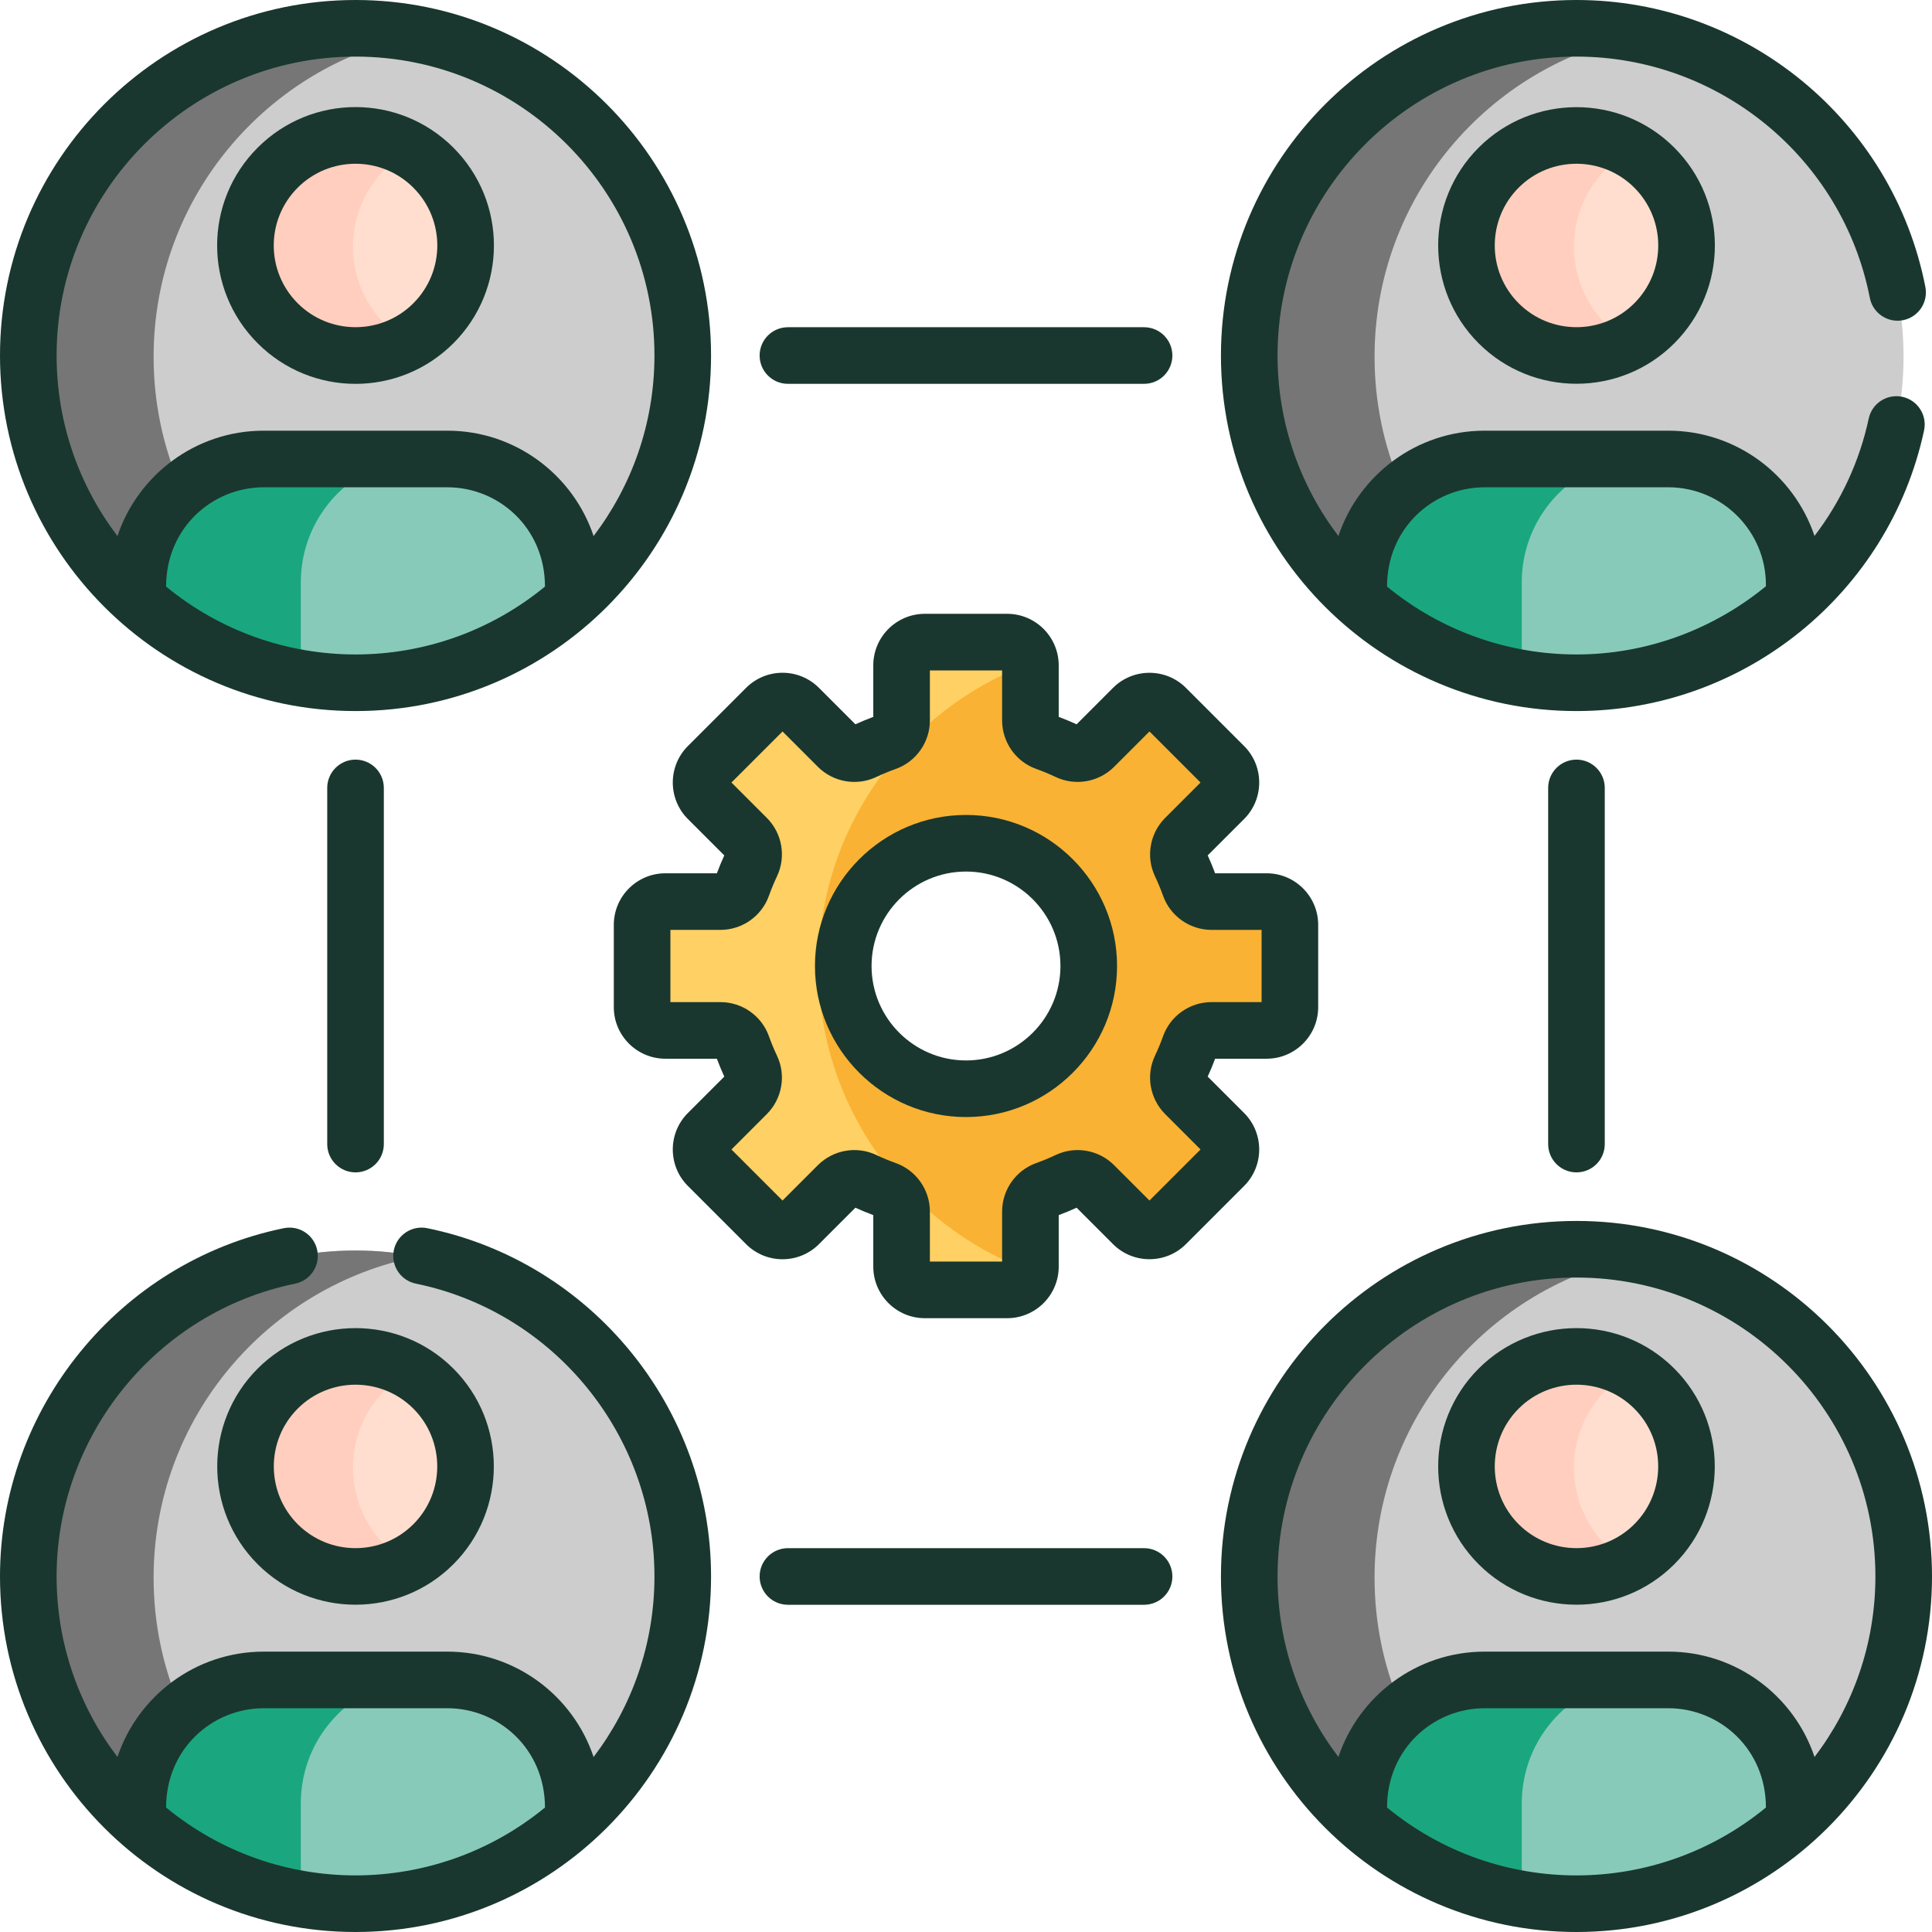
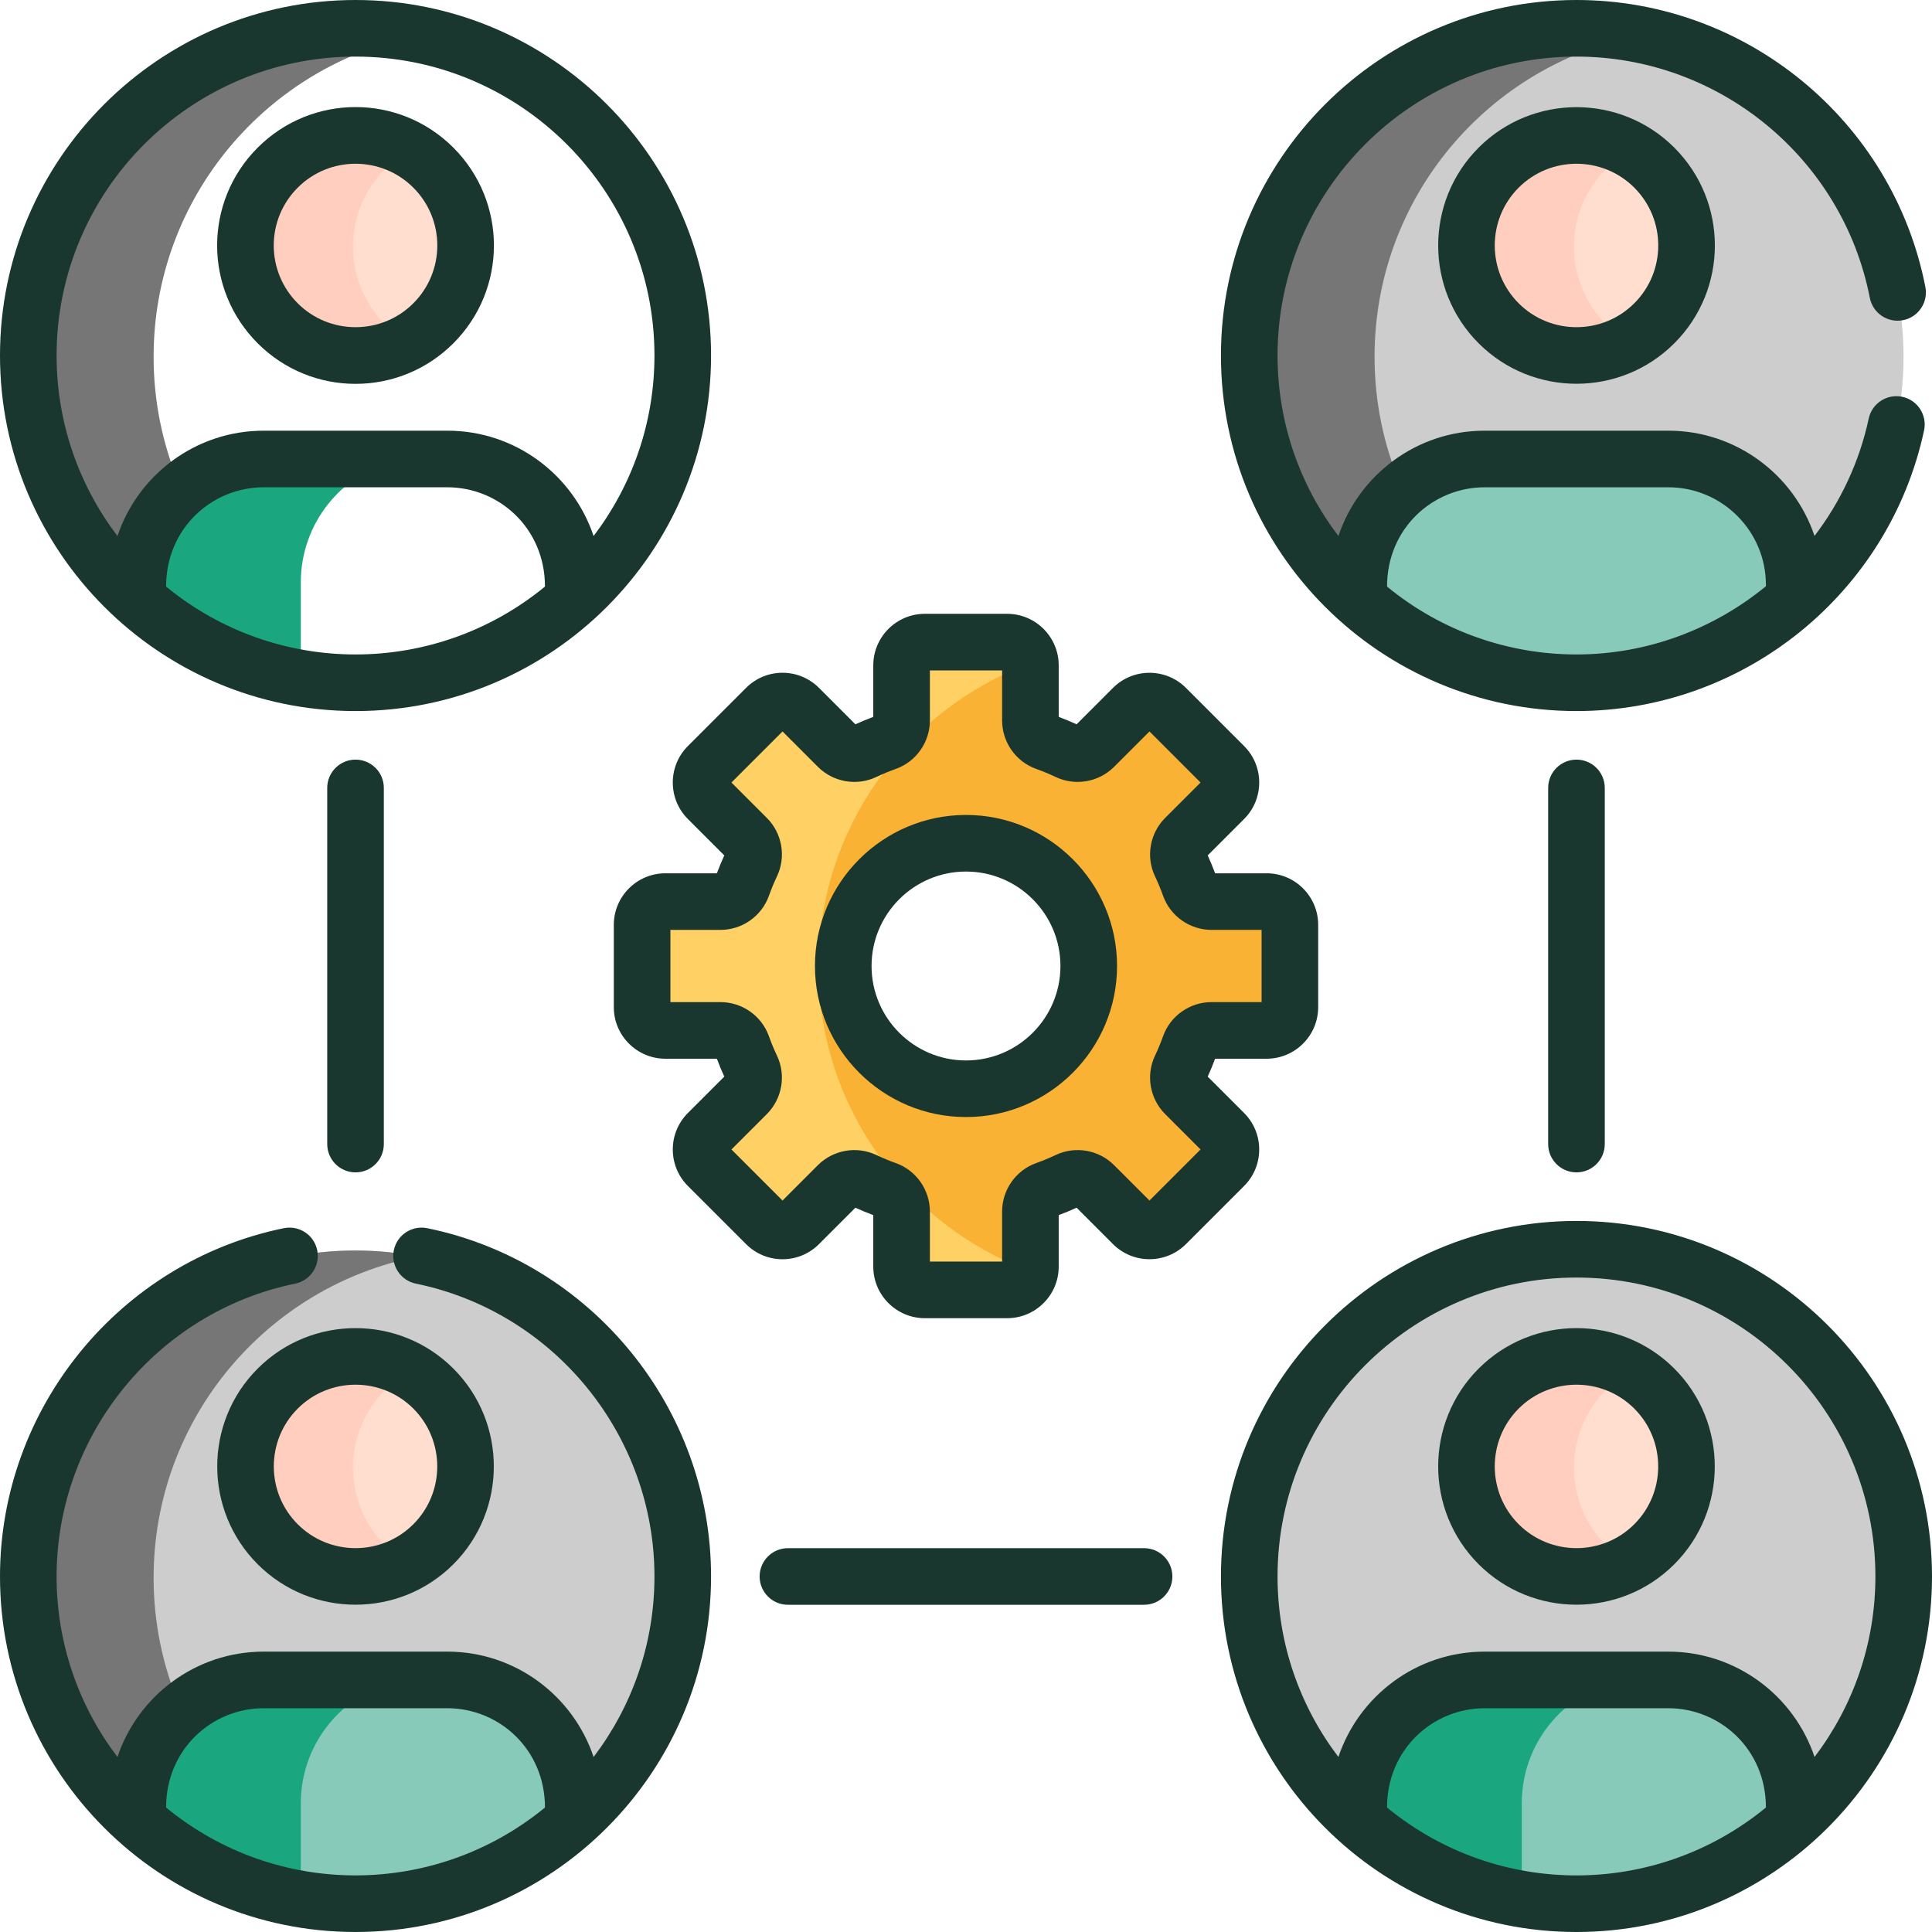
<svg xmlns="http://www.w3.org/2000/svg" version="1.1" width="512" height="512" x="0" y="0" viewBox="0 0 511.999 511.999" style="enable-background:new 0 0 512 512" xml:space="preserve" class="">
  <g>
    <g>
      <g>
        <path d="m360.035 159.278 5.463-3.66h105l4.942 3.66c17.802-15.882 29.016-38.993 29.016-64.727 0-47.893-38.825-86.718-86.718-86.718s-86.718 38.825-86.718 86.718c0 25.734 11.213 48.845 29.015 64.727z" fill="#cdcdcd" data-original="#3f6d8e" style="" class="" />
        <g>
          <path d="m364.27 94.551c0-42.206 30.155-77.364 70.093-85.12-5.381-1.045-10.938-1.599-16.625-1.599-47.893 0-86.718 38.825-86.718 86.718 0 25.734 11.213 48.845 29.015 64.727l5.463-3.66h23.937c-15.551-15.672-25.165-37.243-25.165-61.066z" fill="#767676" data-original="#365e7d" style="" class="" />
        </g>
        <path d="m335.627 239.263h-14.594c-2.592 0-4.918-1.618-5.787-4.06-.711-1.998-1.521-3.95-2.422-5.849-1.113-2.343-.616-5.133 1.219-6.967l10.32-10.32c2.407-2.407 2.407-6.309 0-8.716l-15.424-15.425c-2.407-2.406-6.309-2.406-8.716 0l-10.32 10.32c-1.834 1.834-4.624 2.332-6.967 1.219-1.899-.902-3.851-1.711-5.849-2.422-2.442-.869-4.06-3.195-4.06-5.787v-14.594c0-3.404-2.759-6.163-6.163-6.163h-21.814c-3.404 0-6.163 2.759-6.163 6.163v14.594c0 2.591-1.618 4.917-4.06 5.787-1.998.712-3.95 1.521-5.849 2.422-2.343 1.113-5.133.616-6.967-1.219l-10.32-10.32c-2.407-2.406-6.309-2.406-8.716 0l-15.424 15.425c-2.407 2.407-2.407 6.309 0 8.715l10.32 10.32c1.834 1.834 2.331 4.624 1.219 6.967-.902 1.899-1.711 3.851-2.422 5.849-.869 2.441-3.195 4.06-5.787 4.06h-14.594c-3.404 0-6.163 2.759-6.163 6.163v21.813c0 3.404 2.759 6.163 6.163 6.163h14.594c2.592 0 4.918 1.618 5.787 4.06.711 1.998 1.521 3.95 2.422 5.849 1.113 2.343.616 5.133-1.219 6.967l-10.32 10.32c-2.407 2.406-2.407 6.309 0 8.715l15.424 15.425c2.407 2.407 6.309 2.407 8.716 0l10.32-10.32c1.834-1.834 4.624-2.331 6.968-1.219 1.899.902 3.851 1.711 5.849 2.422 2.442.869 4.06 3.195 4.06 5.787v14.594c0 3.404 2.759 6.163 6.163 6.163h21.813c3.404 0 6.163-2.759 6.163-6.163v-14.594c0-2.591 1.618-4.917 4.06-5.787 1.998-.712 3.95-1.521 5.849-2.422 2.343-1.113 5.133-.616 6.968 1.219l10.32 10.32c2.407 2.407 6.309 2.407 8.716 0l15.424-15.425c2.407-2.407 2.407-6.309 0-8.715l-10.32-10.32c-1.834-1.834-2.331-4.624-1.219-6.967.902-1.899 1.711-3.851 2.422-5.849.869-2.441 3.195-4.06 5.787-4.06h14.594c3.404 0 6.163-2.759 6.163-6.163v-21.813c-.001-3.403-2.761-6.162-6.164-6.162zm-79.67 49.599c-17.966 0-32.53-14.564-32.53-32.529 0-17.966 14.564-32.53 32.53-32.53s32.53 14.564 32.53 32.53c-.001 17.965-14.565 32.529-32.53 32.529z" fill="#f9b233" data-original="#ffe07d" style="" class="" />
        <circle cx="417.738" cy="65.384" fill="#ffdecf" r="29.167" data-original="#ffdecf" style="" class="" />
        <path d="m425.649 86.008c-11.39-11.39-11.39-29.858 0-41.248 1.937-1.936 4.081-3.535 6.356-4.813-11.112-6.24-25.438-4.641-34.892 4.813-11.39 11.39-11.39 29.858 0 41.248 9.454 9.454 23.78 11.053 34.892 4.813-2.275-1.278-4.419-2.877-6.356-4.813z" fill="#ffcebe" data-original="#ffcebe" style="" class="" />
        <path d="m442.082 121.968c-10.318 0-40.27 0-48.688 0-18.424 0-33.359 14.935-33.359 33.359v3.951c15.329 13.675 35.543 21.991 57.703 21.991 22.159 0 42.373-8.316 57.703-21.991v-3.951c0-18.424-14.936-33.359-33.359-33.359z" fill="#88caba" data-original="#ffaa5b" style="" class="" />
-         <path d="m403.285 154.327c0-15.623 10.741-28.732 25.24-32.359-12.864 0-29.25 0-35.131 0-18.423 0-33.359 14.935-33.359 33.359v3.951c11.921 10.635 26.803 18.006 43.25 20.768z" fill="#1aa77f" data-original="#ff9838" style="" class="" />
-         <path d="m36.472 159.278 5.463-3.66h105l4.942 3.66c17.802-15.882 29.016-38.993 29.016-64.727 0-47.893-38.825-86.718-86.718-86.718s-86.718 38.825-86.718 86.718c0 25.734 11.213 48.845 29.015 64.727z" fill="#cdcdcd" data-original="#3f6d8e" style="" class="" />
        <g>
          <path d="m40.707 94.551c0-42.206 30.155-77.364 70.093-85.12-5.381-1.045-10.938-1.599-16.625-1.599-47.893 0-86.718 38.825-86.718 86.718 0 25.734 11.213 48.845 29.015 64.727l5.463-3.66h23.937c-15.551-15.672-25.165-37.243-25.165-61.066z" fill="#767676" data-original="#365e7d" style="" class="" />
        </g>
        <circle cx="94.175" cy="65.384" fill="#ffdecf" r="29.167" data-original="#ffdecf" style="" class="" />
        <path d="m102.086 86.008c-11.39-11.39-11.39-29.858 0-41.248 1.937-1.936 4.081-3.535 6.356-4.813-11.112-6.24-25.438-4.641-34.892 4.813-11.39 11.39-11.39 29.858 0 41.248 9.454 9.454 23.78 11.053 34.892 4.813-2.275-1.278-4.419-2.877-6.356-4.813z" fill="#ffcebe" data-original="#ffcebe" style="" class="" />
-         <path d="m118.519 121.968c-10.318 0-40.27 0-48.688 0-18.424 0-33.359 14.935-33.359 33.359v3.951c15.329 13.675 35.543 21.991 57.703 21.991s42.373-8.316 57.703-21.991v-3.951c-.001-18.424-14.936-33.359-33.359-33.359z" fill="#88caba" data-original="#dd636e" style="" class="" />
        <path d="m79.722 154.327c0-15.623 10.741-28.732 25.24-32.359-12.864 0-29.25 0-35.131 0-18.423 0-33.359 14.935-33.359 33.359v3.951c11.921 10.635 26.803 18.006 43.25 20.768z" fill="#1aa77f" data-original="#da4a54" style="" class="" />
        <path d="m360.035 482.84 5.463-3.66h105l4.942 3.66c17.802-15.882 29.016-38.993 29.016-64.727 0-47.893-38.825-86.718-86.718-86.718s-86.718 38.825-86.718 86.718c0 25.734 11.213 48.846 29.015 64.727z" fill="#cdcdcd" data-original="#3f6d8e" style="" class="" />
        <g>
-           <path d="m364.27 418.113c0-42.206 30.155-77.364 70.093-85.12-5.381-1.045-10.938-1.599-16.625-1.599-47.893 0-86.718 38.825-86.718 86.718 0 25.734 11.213 48.845 29.015 64.727l5.463-3.66h23.937c-15.551-15.671-25.165-37.242-25.165-61.066z" fill="#767676" data-original="#365e7d" style="" class="" />
-         </g>
+           </g>
        <circle cx="417.738" cy="388.946" fill="#ffdecf" r="29.167" data-original="#ffdecf" style="" class="" />
        <path d="m425.649 409.571c-11.39-11.39-11.39-29.858 0-41.248 1.937-1.936 4.081-3.535 6.356-4.813-11.112-6.24-25.438-4.641-34.892 4.813-11.39 11.39-11.39 29.858 0 41.248 9.454 9.454 23.78 11.053 34.892 4.813-2.275-1.278-4.419-2.877-6.356-4.813z" fill="#ffcebe" data-original="#ffcebe" style="" class="" />
        <path d="m442.082 445.53c-10.318 0-40.27 0-48.688 0-18.424 0-33.359 14.935-33.359 33.359v3.951c15.329 13.675 35.543 21.991 57.703 21.991 22.159 0 42.373-8.316 57.703-21.991v-3.951c0-18.423-14.936-33.359-33.359-33.359z" fill="#88caba" data-original="#90d8f9" style="" class="" />
        <path d="m403.285 477.889c0-15.623 10.741-28.732 25.24-32.359-12.864 0-29.25 0-35.131 0-18.423 0-33.359 14.935-33.359 33.359v3.951c11.921 10.635 26.803 18.006 43.25 20.768z" fill="#1aa77f" data-original="#75cef9" style="" class="" />
        <path d="m36.472 482.84 5.463-3.66h105l4.942 3.66c17.802-15.882 29.016-38.993 29.016-64.727 0-47.893-38.825-86.718-86.718-86.718s-86.718 38.825-86.718 86.718c0 25.734 11.213 48.846 29.015 64.727z" fill="#cdcdcd" data-original="#3f6d8e" style="" class="" />
        <g>
          <path d="m40.707 418.113c0-42.206 30.155-77.364 70.093-85.12-5.381-1.045-10.938-1.599-16.625-1.599-47.893 0-86.718 38.825-86.718 86.718 0 25.734 11.213 48.845 29.015 64.727l5.463-3.66h23.937c-15.551-15.671-25.165-37.242-25.165-61.066z" fill="#767676" data-original="#365e7d" style="" class="" />
        </g>
        <circle cx="94.175" cy="388.946" fill="#ffdecf" r="29.167" data-original="#ffdecf" style="" class="" />
        <path d="m102.086 409.571c-11.39-11.39-11.39-29.858 0-41.248 1.937-1.936 4.081-3.535 6.356-4.813-11.112-6.24-25.438-4.641-34.892 4.813-11.39 11.39-11.39 29.858 0 41.248 9.454 9.454 23.78 11.053 34.892 4.813-2.275-1.278-4.419-2.877-6.356-4.813z" fill="#ffcebe" data-original="#ffcebe" style="" class="" />
        <path d="m118.519 445.53c-10.318 0-40.27 0-48.688 0-18.424 0-33.359 14.935-33.359 33.359v3.951c15.329 13.675 35.543 21.991 57.703 21.991s42.373-8.316 57.703-21.991v-3.951c-.001-18.423-14.936-33.359-33.359-33.359z" fill="#88caba" data-original="#b3e59f" style="" class="" />
        <path d="m79.722 477.889c0-15.623 10.741-28.732 25.24-32.359-12.864 0-29.25 0-35.131 0-18.423 0-33.359 14.935-33.359 33.359v3.951c11.921 10.635 26.803 18.006 43.25 20.768z" fill="#1aa77f" data-original="#95d6a4" style="" class="" />
        <path d="m216.904 256.332c0-36.934 23.331-68.414 56.056-80.521-.415-3-2.983-5.313-6.097-5.313h-21.813c-3.404 0-6.163 2.759-6.163 6.163v14.594c0 2.591-1.618 4.917-4.06 5.787-1.998.711-3.95 1.521-5.849 2.422-2.343 1.113-5.133.616-6.967-1.219l-10.32-10.32c-2.407-2.406-6.309-2.406-8.716 0l-15.425 15.425c-2.406 2.406-2.406 6.309 0 8.715l10.32 10.32c1.834 1.834 2.331 4.624 1.219 6.967-.902 1.899-1.711 3.851-2.422 5.849-.869 2.441-3.195 4.06-5.787 4.06h-14.594c-3.404 0-6.163 2.759-6.163 6.163v21.813c0 3.404 2.759 6.163 6.163 6.163h14.594c2.592 0 4.917 1.618 5.787 4.06.711 1.998 1.521 3.95 2.422 5.849 1.113 2.344.615 5.133-1.219 6.967l-10.32 10.32c-2.407 2.406-2.407 6.309 0 8.715l15.425 15.425c2.407 2.407 6.309 2.407 8.716 0l10.32-10.32c1.834-1.834 4.624-2.331 6.968-1.219 1.899.902 3.851 1.711 5.849 2.422 2.442.869 4.06 3.195 4.06 5.787v14.594c0 3.404 2.759 6.163 6.163 6.163h21.813c3.114 0 5.682-2.312 6.097-5.313-32.726-12.104-56.057-43.584-56.057-80.518z" fill="#ffd064" data-original="#ffd064" style="" class="" />
      </g>
      <g>
        <path d="m182.29 314.284 15.425 15.425c5.341 5.339 13.981 5.339 19.322 0l9.653-9.654c1.549.709 3.136 1.366 4.739 1.963v13.652c0 7.534 6.129 13.663 13.663 13.663h21.813c7.534 0 13.663-6.129 13.663-13.663v-13.652c1.603-.597 3.19-1.254 4.739-1.963l9.654 9.655c5.325 5.322 13.994 5.325 19.321-.001l15.425-15.425c5.326-5.326 5.326-13.994-.001-19.323l-9.653-9.652c.709-1.549 1.366-3.136 1.963-4.739h13.652c7.534 0 13.663-6.129 13.663-13.663v-21.813c0-7.534-6.129-13.663-13.663-13.663h-13.652c-.596-1.602-1.254-3.189-1.963-4.739l9.655-9.654c5.325-5.327 5.325-13.995-.001-19.321l-15.426-15.425c-5.326-5.327-13.994-5.325-19.322 0l-9.652 9.654c-1.549-.709-3.136-1.366-4.739-1.963v-13.652c0-7.534-6.129-13.663-13.663-13.663h-21.813c-7.534 0-13.663 6.129-13.663 13.663v13.652c-1.605.598-3.193 1.255-4.739 1.963l-9.653-9.653c-5.338-5.34-13.983-5.341-19.322 0l-15.425 15.424c-5.326 5.326-5.326 13.994.001 19.323l9.653 9.652c-.709 1.549-1.366 3.136-1.963 4.739h-13.652c-7.534 0-13.663 6.129-13.663 13.663v21.813c0 7.534 6.129 13.663 13.663 13.663h13.652c.597 1.604 1.255 3.191 1.963 4.739l-9.655 9.654c-5.325 5.327-5.325 13.995.001 19.321zm8.633-48.715h-13.257v-19.14h13.257c5.762 0 10.927-3.635 12.853-9.042.623-1.75 1.34-3.481 2.133-5.15 2.464-5.19 1.382-11.414-2.691-15.487l-9.374-9.374 13.533-13.533 9.374 9.375c4.073 4.072 10.297 5.156 15.491 2.688 1.662-.789 3.394-1.507 5.145-2.131 5.409-1.926 9.044-7.091 9.044-12.852v-13.257h19.14v13.257c0 5.761 3.635 10.926 9.042 12.852 1.75.623 3.481 1.34 5.15 2.133 5.19 2.465 11.412 1.381 15.487-2.691l9.374-9.374 13.533 13.533-9.375 9.374c-4.073 4.074-5.154 10.298-2.69 15.487.793 1.669 1.51 3.401 2.133 5.148 1.926 5.409 7.091 9.044 12.853 9.044h13.257v19.14h-13.258c-5.761 0-10.926 3.635-12.851 9.042-.624 1.75-1.341 3.481-2.134 5.15-2.463 5.188-1.382 11.412 2.691 15.487l9.374 9.374-13.533 13.533-9.376-9.376c-4.072-4.071-10.294-5.152-15.488-2.688-1.666.792-3.397 1.509-5.145 2.131-5.41 1.926-9.045 7.091-9.045 12.853v13.258h-19.14v-13.258c0-5.761-3.635-10.926-9.042-12.851-1.75-.624-3.481-1.341-5.15-2.134-5.191-2.465-11.414-1.381-15.487 2.69l-9.374 9.375-13.533-13.533 9.376-9.376c4.071-4.073 5.152-10.297 2.688-15.488-.792-1.666-1.509-3.397-2.132-5.146-1.926-5.408-7.091-9.043-12.853-9.043z" fill="#19372e" data-original="#000000" style="" class="" />
        <path d="m256 296.029c22.072 0 40.029-17.957 40.029-40.03 0-22.072-17.957-40.029-40.029-40.029s-40.03 17.957-40.03 40.029c0 22.073 17.958 40.03 40.03 40.03zm0-65.059c13.801 0 25.029 11.229 25.029 25.029 0 13.802-11.229 25.03-25.029 25.03-13.802 0-25.03-11.229-25.03-25.03s11.228-25.029 25.03-25.029z" fill="#19372e" data-original="#000000" style="" class="" />
        <path d="m94.218 188.437c52.09 0 94.219-42.331 94.219-94.218 0-51.953-42.267-94.219-94.219-94.219s-94.218 42.266-94.218 94.218c0 51.911 42.236 94.219 94.218 94.219zm50.203-32.988c-14.197 11.661-31.871 17.988-50.203 17.988-17.936 0-35.71-6.084-50.202-17.987 0-15.529 12.243-26.314 25.858-26.314h48.688c13.629-.001 25.859 10.796 25.859 26.313zm-50.203-140.449c43.682 0 79.219 35.537 79.219 79.218 0 17.96-6.017 34.535-16.127 47.837-5.426-16.205-20.739-27.92-38.748-27.92h-48.688c-18.007 0-33.321 11.715-38.747 27.92-10.11-13.302-16.127-29.877-16.127-47.837 0-43.681 35.537-79.218 79.218-79.218z" fill="#19372e" data-original="#000000" style="" class="" />
        <path d="m417.781 323.562c-51.952 0-94.219 42.267-94.219 94.219 0 51.931 42.191 94.218 94.219 94.218 51.766 0 94.218-42.078 94.218-94.218 0-51.952-42.266-94.219-94.218-94.219zm50.202 155.45c-29.09 23.894-71.085 24.083-100.405 0 0-15.529 12.243-26.313 25.858-26.313h48.688c13.631-.001 25.859 10.795 25.859 26.313zm12.889-13.394c-5.426-16.205-20.739-27.92-38.747-27.92h-48.688c-18.007 0-33.32 11.715-38.746 27.92-10.111-13.302-16.128-29.877-16.128-47.837 0-43.682 35.537-79.219 79.219-79.219 43.681 0 79.218 35.537 79.218 79.219-.001 17.96-6.018 34.535-16.128 47.837z" fill="#19372e" data-original="#000000" style="" class="" />
        <path d="m120.145 90.979c14.331-14.33 14.332-37.524 0-51.854h.001c-14.329-14.329-37.524-14.333-51.854 0-14.332 14.329-14.333 37.522-.002 51.854 14.329 14.329 37.524 14.332 51.855 0zm-41.248-41.249c8.448-8.448 22.193-8.448 30.641 0h.001c8.467 8.468 8.468 22.173-.001 30.642-8.447 8.447-22.192 8.447-30.642 0-8.467-8.468-8.468-22.173.001-30.642z" fill="#19372e" data-original="#000000" style="" class="" />
        <path d="m68.291 414.542c14.293 14.293 37.557 14.295 51.854 0 14.296-14.297 14.296-37.56 0-51.856h-.001c-14.295-14.295-37.558-14.295-51.854 0-14.296 14.296-14.296 37.559.001 51.856zm10.605-41.249c8.45-8.448 22.194-8.448 30.642 0 8.448 8.447 8.448 22.194.001 30.642-8.447 8.449-22.194 8.449-30.642 0-8.448-8.448-8.448-22.195-.001-30.642z" fill="#19372e" data-original="#000000" style="" class="" />
        <path d="m391.853 39.124c-14.295 14.296-14.295 37.558 0 51.854 14.311 14.311 37.575 14.282 51.855 0 14.331-14.33 14.332-37.524 0-51.854h.001c-14.297-14.298-37.56-14.296-51.856 0zm41.249 41.248c-8.447 8.448-22.192 8.449-30.642 0-8.448-8.448-8.448-22.194 0-30.642 8.447-8.448 22.195-8.448 30.642 0h.001c8.467 8.469 8.468 22.174-.001 30.642z" fill="#19372e" data-original="#000000" style="" class="" />
        <path d="m443.708 362.686c-14.295-14.295-37.559-14.296-51.855.001-14.295 14.296-14.295 37.559.001 51.855s37.558 14.295 51.855 0c14.296-14.297 14.296-37.56-.001-51.856zm-10.605 41.249c-8.447 8.448-22.193 8.449-30.643.001-8.447-8.448-8.447-22.195-.001-30.643 8.449-8.447 22.194-8.448 30.643 0 8.448 8.447 8.448 22.194.001 30.642z" fill="#19372e" data-original="#000000" style="" class="" />
-         <path d="m303.19 101.718c4.143 0 7.5-3.358 7.5-7.5s-3.357-7.5-7.5-7.5h-94.382c-4.143 0-7.5 3.358-7.5 7.5s3.357 7.5 7.5 7.5z" fill="#19372e" data-original="#000000" style="" class="" />
        <path d="m208.809 410.281c-4.143 0-7.5 3.357-7.5 7.5s3.357 7.5 7.5 7.5h94.382c4.143 0 7.5-3.357 7.5-7.5s-3.357-7.5-7.5-7.5z" fill="#19372e" data-original="#000000" style="" class="" />
        <path d="m101.718 303.19v-94.382c0-4.143-3.357-7.5-7.5-7.5s-7.5 3.357-7.5 7.5v94.382c0 4.143 3.357 7.5 7.5 7.5s7.5-3.357 7.5-7.5z" fill="#19372e" data-original="#000000" style="" class="" />
        <path d="m425.28 303.19v-94.382c0-4.143-3.357-7.5-7.5-7.5s-7.5 3.357-7.5 7.5v94.382c0 4.143 3.357 7.5 7.5 7.5s7.5-3.357 7.5-7.5z" fill="#19372e" data-original="#000000" style="" class="" />
        <path d="m495.521 78.932c.794 4.065 4.739 6.719 8.799 5.922 4.065-.794 6.717-4.734 5.922-8.799-8.611-44.069-47.497-76.055-92.461-76.055-51.952 0-94.219 42.266-94.219 94.218 0 52.203 42.439 94.218 94.219 94.218 44.493 0 82.867-31.259 92.115-74.37.869-4.05-1.71-8.038-5.76-8.906-4.045-.866-8.037 1.71-8.906 5.76-2.48 11.56-7.495 22.102-14.368 31.107-5.434-16.191-20.74-27.892-38.737-27.892h-48.688c-18.007 0-33.321 11.715-38.747 27.92-10.111-13.302-16.127-29.877-16.127-47.837-.001-43.681 35.537-79.218 79.218-79.218 37.807 0 70.501 26.887 77.74 63.932zm-102.084 50.203h48.688c14.259 0 25.858 11.6 25.858 25.859v.367c-13.827 11.339-31.431 18.076-50.202 18.076-17.678 0-35.531-5.936-50.203-17.988 0-15.529 12.243-26.314 25.859-26.314z" fill="#19372e" data-original="#000000" style="" class="" />
        <path d="m94.218 511.999c51.995 0 94.219-42.284 94.219-94.218 0-44.551-31.632-83.368-75.213-92.3-4.052-.825-8.022 1.784-8.854 5.842s1.784 8.021 5.842 8.854c36.635 7.507 63.225 40.145 63.225 77.604 0 17.959-6.017 34.534-16.128 47.837-5.426-16.205-20.739-27.92-38.747-27.92h-48.688c-18.007 0-33.321 11.715-38.747 27.92-10.11-13.302-16.127-29.877-16.127-47.837 0-37.46 26.589-70.098 63.224-77.604 4.058-.832 6.673-4.796 5.842-8.854s-4.794-6.669-8.854-5.842c-43.581 8.932-75.212 47.749-75.212 92.3 0 51.858 42.109 94.218 94.218 94.218zm-24.344-59.301h48.688c13.63 0 25.859 10.796 25.859 26.313-29.04 23.852-71.046 24.115-100.405 0 0-15.529 12.243-26.313 25.858-26.313z" fill="#19372e" data-original="#000000" style="" class="" />
      </g>
    </g>
  </g>
</svg>